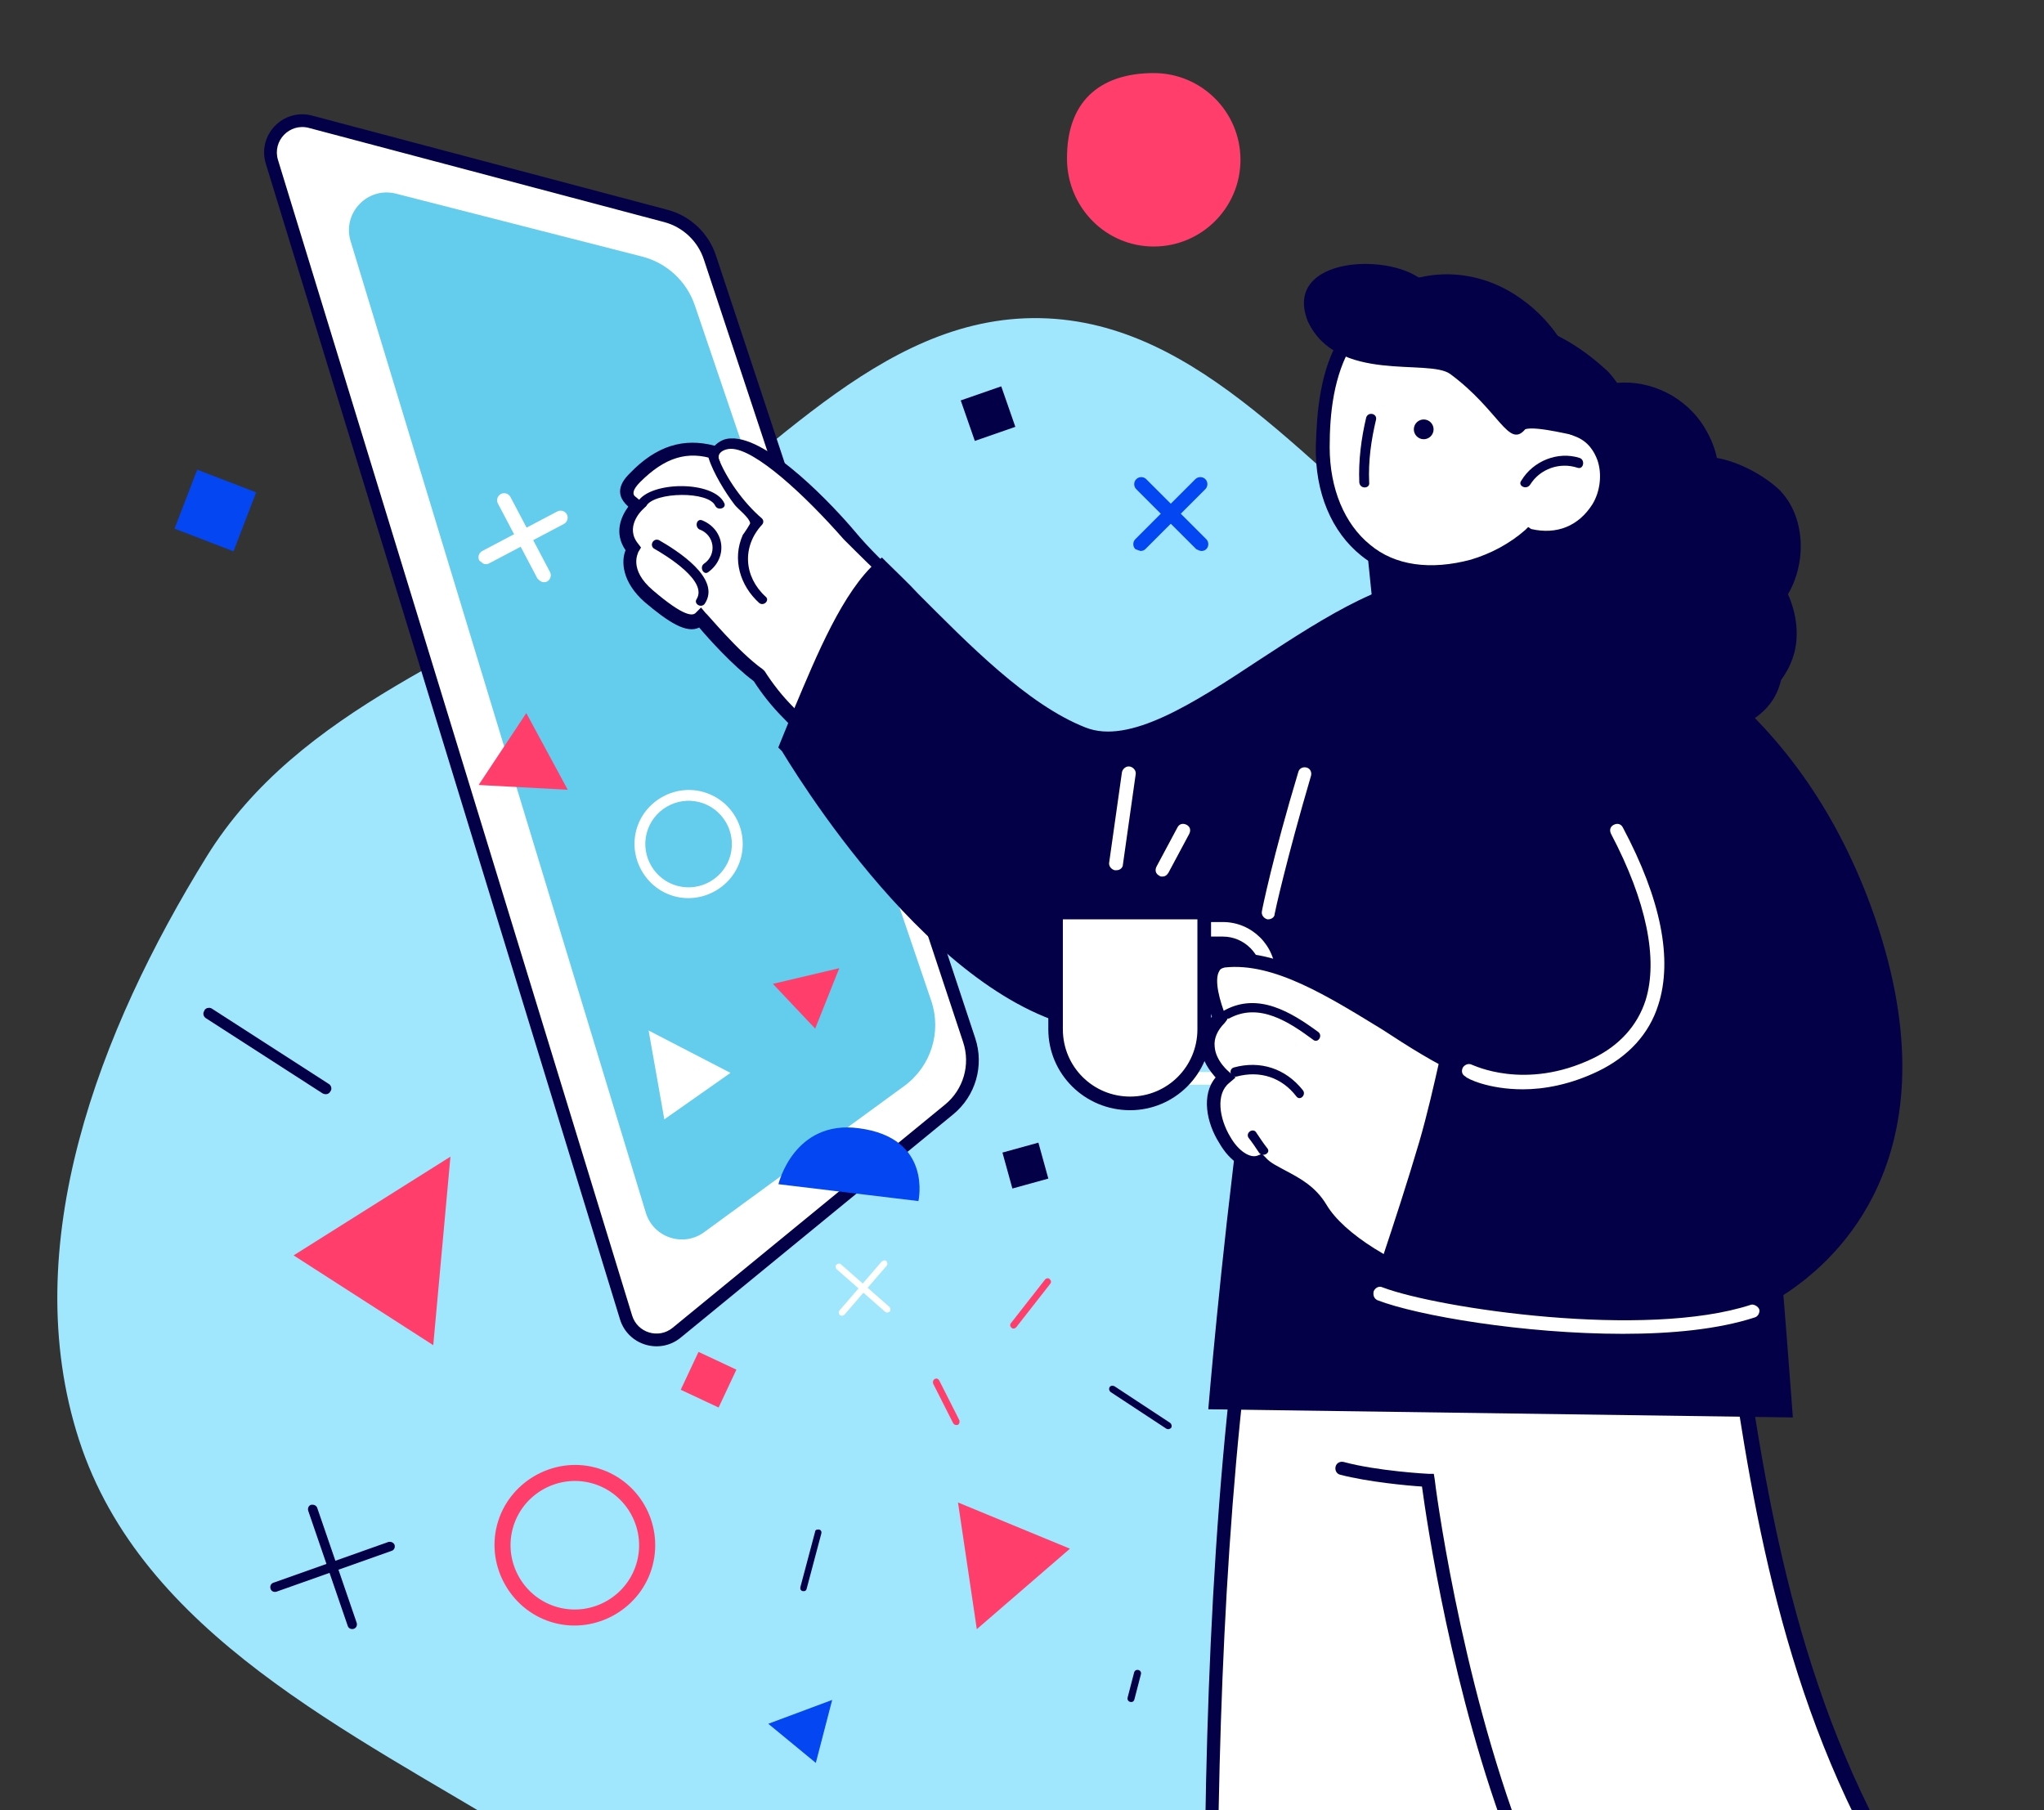
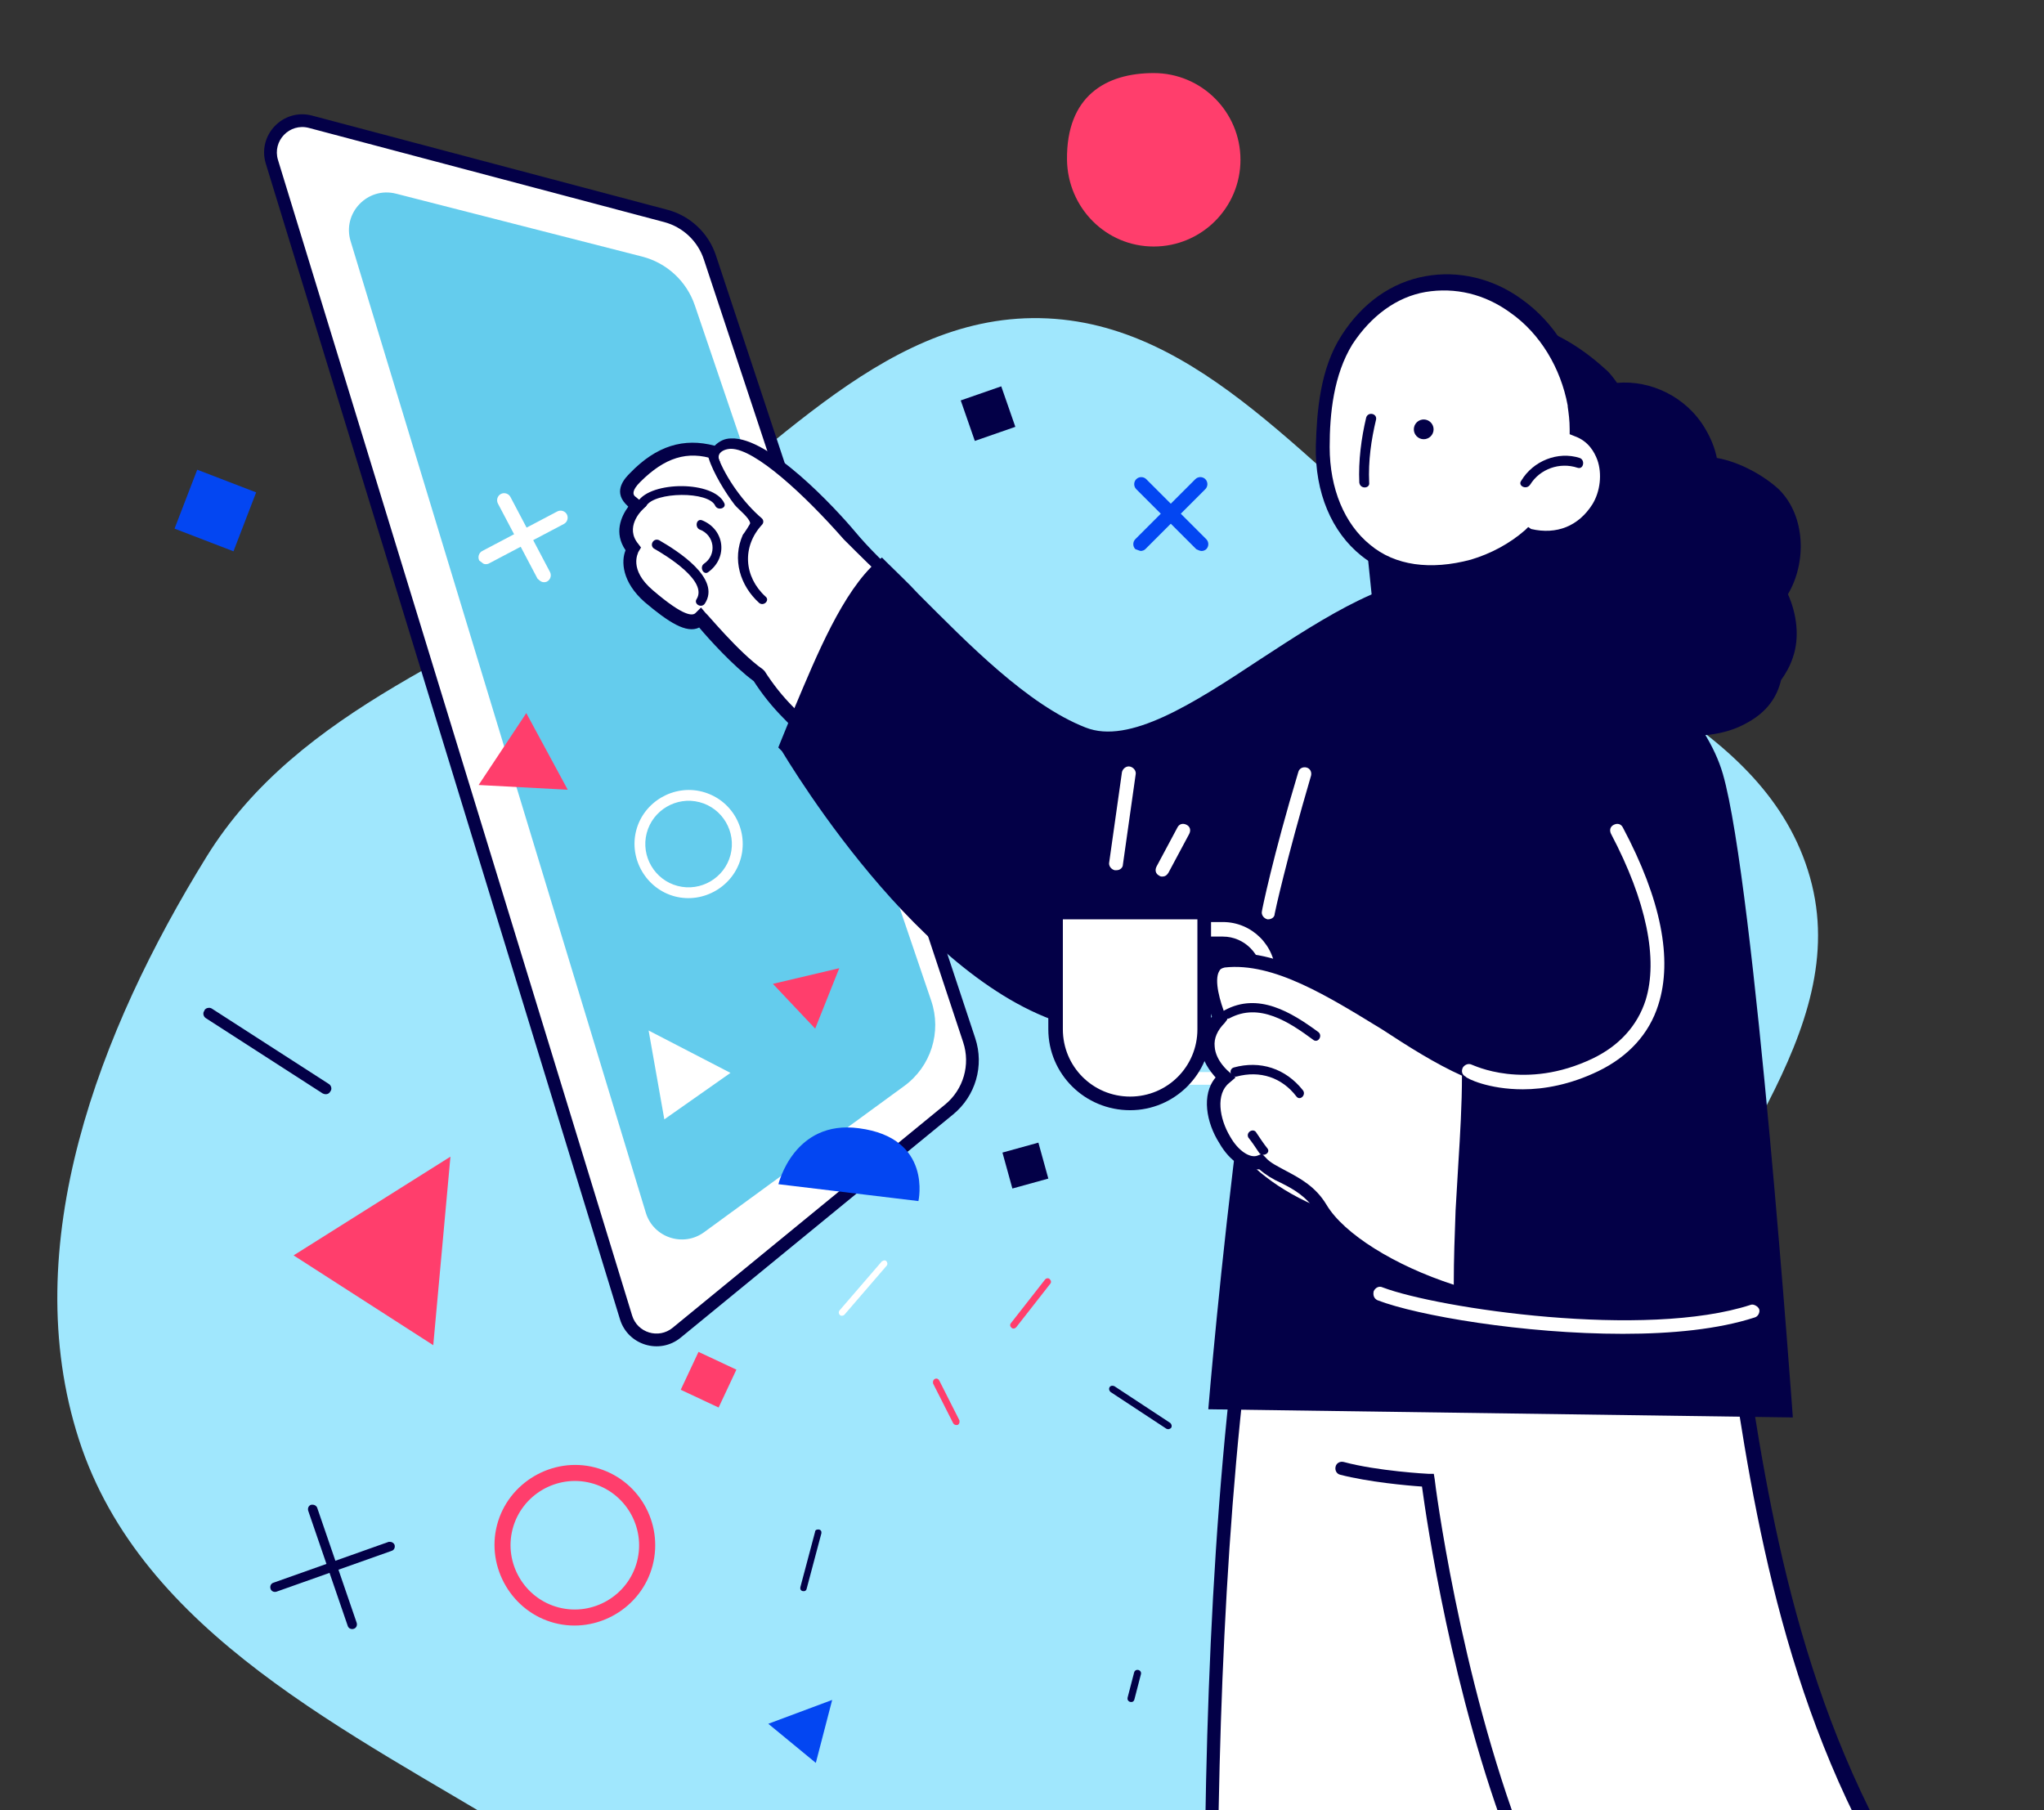
<svg xmlns="http://www.w3.org/2000/svg" width="271" height="240" viewBox="0 0 271 240" fill="none">
  <rect x="0" y="0" width="271" height="240" fill="#333333" stroke="none" />
  <g clip-path="url(#clip0)">
    <path fill-rule="evenodd" clip-rule="evenodd" d="M137.886 42.186C116.213 41.785 101.085 62.022 82.879 73.788C63.279 86.453 39.657 93.746 27.385 113.595C13.165 136.593 2.152 165.171 10.471 190.899C18.792 216.634 46.368 229.593 69.45 243.693C90.699 256.674 112.999 269.572 137.886 268.736C162.322 267.915 186.868 257.522 203.061 239.204C217.832 222.493 213.35 197.464 219.767 176.104C225.97 155.455 245.835 137.077 239.974 116.328C234.1 95.534 208.918 88.494 191.434 75.796C173.955 63.102 159.485 42.586 137.886 42.186Z" fill="#A0E7FD" />
    <path d="M36.05 21.459L83.004 174.684C83.883 177.553 87.392 178.613 89.713 176.711L125.838 147.11C128.54 144.896 129.599 141.246 128.5 137.93L94.118 34.133C93.222 31.429 91.023 29.359 88.269 28.63L41.166 16.145C37.966 15.297 35.081 18.295 36.05 21.459Z" fill="white" />
    <path fill-rule="evenodd" clip-rule="evenodd" d="M40.95 16.96C38.39 16.282 36.082 18.68 36.858 21.212L83.811 174.436C84.515 176.731 87.321 177.58 89.178 176.058L125.304 146.457C127.736 144.464 128.688 141.179 127.7 138.195L93.317 34.398C92.511 31.964 90.532 30.102 88.054 29.445L40.95 16.96ZM35.244 21.706C34.08 17.909 37.543 14.311 41.382 15.329L88.486 27.814C91.515 28.616 93.934 30.893 94.919 33.867L129.302 137.664C130.51 141.312 129.346 145.327 126.374 147.763L90.248 177.364C87.463 179.646 83.253 178.373 82.198 174.931L35.244 21.706Z" fill="#030047" />
    <path d="M46.485 31.978L85.622 160.799C86.622 164.093 90.576 165.414 93.356 163.382L119.898 143.989C123.428 141.409 124.873 136.836 123.466 132.696L92.123 40.49C91.036 37.291 88.406 34.857 85.132 34.02L52.508 25.68C48.732 24.715 45.352 28.249 46.485 31.978Z" fill="#64CCED" />
    <path d="M159.327 73.058C159.568 73.058 159.809 72.937 159.93 72.817C160.292 72.455 160.292 71.853 159.93 71.491L151.975 63.536C151.613 63.174 151.011 63.174 150.649 63.536C150.287 63.897 150.287 64.5 150.649 64.862L158.604 72.817C158.845 72.937 159.086 73.058 159.327 73.058Z" fill="#0346F2" />
    <path d="M71.88 77.162C72.11 77.233 72.376 77.189 72.527 77.11C72.979 76.872 73.158 76.296 72.919 75.844L67.673 65.891C67.434 65.439 66.859 65.261 66.406 65.499C65.954 65.738 65.776 66.314 66.014 66.766L71.26 76.718C71.455 76.904 71.65 77.091 71.88 77.162Z" fill="white" />
    <path d="M151.251 73.055C151.492 73.055 151.733 72.935 151.854 72.814L159.809 64.859C160.17 64.498 160.17 63.895 159.809 63.533C159.447 63.172 158.845 63.172 158.483 63.533L150.528 71.489C150.166 71.85 150.166 72.453 150.528 72.814C150.89 72.935 151.131 73.055 151.251 73.055Z" fill="#0346F2" />
    <path d="M64.166 74.771C64.396 74.842 64.662 74.799 64.813 74.719L74.765 69.473C75.217 69.234 75.395 68.659 75.157 68.206C74.918 67.754 74.343 67.576 73.89 67.814L63.938 73.06C63.486 73.299 63.308 73.875 63.546 74.327C63.856 74.549 64.05 74.736 64.166 74.771Z" fill="white" />
    <path d="M141.466 21.188C141.558 27.536 146.618 32.687 152.966 32.687C159.313 32.687 164.465 27.536 164.465 21.188C164.465 14.841 159.313 9.689 152.966 9.689C146.618 9.689 141.374 12.725 141.466 21.188Z" fill="#FF3E6C" />
    <path d="M69.778 94.554L75.272 104.715L63.456 104.087L69.778 94.554Z" fill="#FF3E6C" />
    <path d="M26.148 62.281L33.961 65.287L30.956 73.1L23.142 70.094L26.148 62.281Z" fill="#0346F2" />
    <path d="M164.062 181.92C164.062 181.92 178.405 175.894 190.218 174.327C189.494 163.961 189.253 157.091 189.253 157.091L227.341 159.622C231.439 183.126 233.127 217.236 250.484 247.249C258.318 260.869 271.818 271.717 285.92 283.89C278.085 294.618 265.55 308.72 257.595 319.447C255.305 315.711 221.315 297.752 203.958 251.588C204.44 288.591 205.766 326.438 205.766 326.438L162.616 323.666C162.616 323.666 156.71 245.441 164.062 181.92Z" fill="white" />
    <path d="M206.731 327.283V326.319C206.731 325.957 205.525 291.485 204.923 256.41C219.146 290.642 242.288 308.36 252.292 316.074C254.461 317.761 256.39 319.208 256.752 319.81L257.475 321.016L258.318 319.931C262.055 314.868 266.997 308.962 271.697 303.297C277.001 296.789 282.545 290.159 286.764 284.374L287.246 283.651L286.643 283.048C285.197 281.843 283.751 280.517 282.304 279.312C270.01 268.705 258.439 258.701 251.448 246.647C237.466 222.42 233.73 195.542 230.596 173.846C229.873 168.663 229.15 163.721 228.426 159.262L228.306 158.538L188.53 155.887V156.851C188.53 156.971 188.771 163.48 189.495 173.243C177.803 174.931 164.062 180.716 163.942 180.837L163.46 181.078L163.339 181.56C156.107 244.357 161.893 322.582 161.893 323.426V324.27L206.731 327.283ZM202.994 246.406L203.115 251.589C203.597 284.856 204.682 319.208 204.923 325.475L163.58 322.824C162.978 314.507 158.277 241.826 165.027 182.645C167.678 181.56 180.093 176.618 190.459 175.292L191.303 175.172L191.182 174.328C190.579 166.373 190.338 160.346 190.218 158.177L226.619 160.587C227.342 164.927 227.944 169.507 228.668 174.449C231.801 196.265 235.538 223.385 249.64 247.853C256.752 260.147 268.443 270.272 280.858 280.999C282.063 282.084 283.269 283.169 284.594 284.133C280.496 289.677 275.193 296.065 270.131 302.213C265.671 307.637 261.091 313.181 257.354 318.002C256.51 317.279 255.185 316.194 253.256 314.748C242.89 306.793 218.422 287.99 204.561 251.228L202.994 246.406Z" fill="#030047" />
    <path d="M201.187 245.683C201.307 245.683 201.428 245.683 201.548 245.563C202.03 245.442 202.271 244.84 202.03 244.357C193.473 222.059 190.218 196.386 190.218 196.145L190.098 195.421H189.375C189.254 195.421 182.625 195.06 178.165 193.854C177.683 193.734 177.201 193.975 177.08 194.457C176.96 194.939 177.201 195.421 177.683 195.542C181.419 196.506 186.602 196.988 188.531 197.109C189.134 201.569 192.508 224.711 200.343 244.96C200.464 245.442 200.825 245.683 201.187 245.683Z" fill="#030047" />
    <path d="M84.51 66.936L83.666 65.972C82.822 65.008 83.304 64.044 84.269 63.2C87.644 59.705 91.019 58.62 95.117 59.946C97.889 55.847 107.049 64.285 112.714 70.914C114.402 72.963 116.933 75.374 119.705 77.905C116.933 84.775 114.643 91.887 111.991 98.757C111.629 99.842 111.147 100.926 110.665 101.891C108.737 99.118 106.688 96.587 104.518 94.418C102.831 92.73 101.625 91.043 100.54 89.476C97.166 87.065 92.826 81.762 92.826 81.762C91.742 82.847 89.934 82.124 85.956 78.869C81.979 75.615 83.787 72.601 83.787 72.601C81.617 69.588 84.51 66.936 84.51 66.936Z" fill="white" />
    <path d="M110.904 103.697L111.506 102.251C111.988 101.166 112.35 100.081 112.832 99.117C114.158 95.742 115.363 92.247 116.568 88.993C117.774 85.497 119.1 81.881 120.546 78.386L120.787 77.783L120.305 77.421C117.533 75.011 115.122 72.6 113.314 70.431C110.783 67.417 101.984 57.895 96.922 58.136C96.078 58.136 95.355 58.498 94.752 59.101C90.654 58.016 87.038 59.101 83.543 62.717C82.94 63.319 81.253 65.007 82.94 66.815L83.302 67.176C82.337 68.502 81.373 70.672 82.94 72.962C82.337 74.408 82.458 77.18 85.471 79.832C88.605 82.484 91.016 84.051 92.703 83.207C93.909 84.653 97.163 88.269 99.935 90.318C101.02 92.006 102.346 93.693 103.913 95.26C105.841 97.189 107.649 99.479 109.939 102.613L110.904 103.697ZM118.738 78.145C117.412 81.519 116.207 84.894 115.002 88.269C113.796 91.644 112.591 95.019 111.265 98.394C111.024 98.997 110.783 99.479 110.542 100.081C108.613 97.43 106.926 95.501 105.238 93.814C103.672 92.247 102.466 90.68 101.381 88.993L101.261 88.872L101.14 88.751C97.886 86.461 93.667 81.278 93.547 81.278L92.944 80.555L92.221 81.278C91.859 81.64 90.775 81.881 86.556 78.265C83.302 75.493 84.627 73.323 84.627 73.203L84.989 72.6L84.627 72.118C82.82 69.948 84.989 67.779 85.11 67.658L85.712 67.056L84.155 65.781C83.914 65.54 83.784 65.007 84.869 63.922C88.123 60.667 91.136 59.703 94.752 60.909L95.497 61.308C95.497 61.308 95.114 60.725 95.355 60.243C95.596 59.761 96.313 59.511 96.922 59.511C100.091 59.511 106.685 65.609 111.868 71.515C113.796 73.444 116.086 75.734 118.738 78.145Z" fill="#030047" />
    <path d="M117.049 75.25C123.678 81.638 133.923 93.45 143.686 97.307C155.86 102.129 177.315 75.853 192.502 77.42L188.645 103.816C188.645 103.816 175.869 130.213 152.244 135.395C128.62 140.578 104.514 99.236 104.393 99.115C107.406 92.124 111.504 80.071 117.049 75.25Z" fill="#030047" />
    <path d="M148.028 136.843C149.475 136.843 150.921 136.722 152.367 136.361C176.112 131.057 189.25 104.54 189.371 104.299L189.491 104.058L193.469 76.698L192.504 76.577C184.79 75.854 175.751 81.76 167.072 87.425C158.153 93.331 149.716 98.755 143.93 96.465C136.216 93.451 128.261 85.255 121.752 78.747C120.306 77.18 118.859 75.854 117.534 74.528L116.931 73.925L116.328 74.407C111.748 78.385 108.253 86.943 105.36 93.813C104.637 95.501 104.034 97.067 103.431 98.514L103.19 99.117L103.672 99.599C107.771 106.348 127.417 136.843 148.028 136.843ZM187.683 103.576C186.719 105.505 174.063 129.611 152.006 134.553C131.274 139.133 109.699 106.107 105.36 98.996C105.963 97.67 106.565 96.224 107.168 94.657C109.82 88.269 112.953 80.314 117.051 76.457C118.136 77.541 119.342 78.747 120.547 79.952C127.056 86.581 135.252 94.898 143.327 98.032C150.077 100.683 158.876 94.898 168.157 88.751C176.112 83.568 184.308 78.144 191.179 78.144C191.299 78.144 191.299 78.144 191.42 78.144L187.683 103.576Z" fill="#030047" />
    <path d="M95.167 60.529C96.252 63.422 98.609 66.693 101.02 68.742C101.261 68.984 101.261 69.345 101.02 69.586C98.368 72.479 98.609 76.457 101.502 79.108C102.104 79.59 101.261 80.434 100.658 79.952C98.127 77.662 97.042 74.166 98.488 70.912C98.609 70.791 99.573 69.345 99.453 69.345C99.332 68.622 97.886 67.537 97.404 66.934C96.198 65.368 94.564 62.699 93.962 60.77C93.721 60.047 94.805 59.806 95.167 60.529Z" fill="#030047" />
    <path d="M93.067 68.983C96.081 70.188 96.563 73.925 93.911 75.853C93.308 76.335 92.706 75.251 93.308 74.768C95.116 73.563 94.755 70.911 92.706 70.188C92.103 69.827 92.344 68.742 93.067 68.983Z" fill="#030047" />
    <path d="M84.57 66.502C86.315 63.765 94.614 63.727 96.016 66.691C96.378 67.373 95.2 67.763 94.838 67.082C93.99 65.081 86.779 65.203 85.688 67.081C85.22 67.606 84.199 67.168 84.57 66.502Z" fill="#030047" />
    <path d="M87.399 71.635C89.689 72.961 95.715 76.697 93.425 80.072C92.943 80.675 91.979 80.072 92.34 79.47C93.907 77.059 88.363 73.684 86.675 72.72C86.073 72.238 86.675 71.273 87.399 71.635Z" fill="#030047" />
    <path d="M202.986 74.889L205.035 80.072L182.255 82.724L181.17 72.117L202.986 74.889Z" fill="#030047" />
    <path d="M185.149 80.794C197.926 70.911 224.202 88.026 228.42 102.611C232.639 117.195 237.701 187.947 237.701 187.947L160.199 186.862C160.199 186.862 166.467 110.445 175.507 97.548C184.426 84.531 180.81 84.049 185.149 80.794Z" fill="#030047" />
    <path d="M168.156 121.897C168.517 121.897 169 121.656 169 121.174C169 121.053 170.566 113.942 173.821 102.853C173.941 102.371 173.7 101.889 173.218 101.768C172.736 101.647 172.254 101.889 172.133 102.371C168.758 113.58 167.312 120.692 167.312 120.812C167.192 121.294 167.553 121.776 168.035 121.897H168.156Z" fill="white" />
    <path d="M155.865 143.833H162.132C165.989 143.833 169.123 140.699 169.123 136.842V129.249C169.123 125.392 165.989 122.258 162.132 122.258H155.865C155.382 122.258 154.9 122.619 154.9 123.222C154.9 123.825 155.262 124.186 155.865 124.186H162.132C165.025 124.186 167.315 126.597 167.315 129.369V136.963C167.315 139.855 164.904 142.146 162.132 142.146H155.865C155.382 142.146 154.9 142.507 154.9 143.11C154.9 143.712 155.382 143.833 155.865 143.833Z" fill="white" />
    <path d="M149.837 146.364C155.261 146.364 159.721 141.904 159.721 136.48V121.052H139.953V136.48C139.953 141.904 144.293 146.364 149.837 146.364Z" fill="white" />
    <path d="M149.837 147.209C155.743 147.209 160.564 142.388 160.564 136.482V120.089H138.989V136.482C138.989 142.388 143.811 147.209 149.837 147.209ZM158.756 121.897V136.482C158.756 141.424 154.779 145.401 149.837 145.401C144.895 145.401 140.918 141.424 140.918 136.482V121.897H158.756Z" fill="#030047" />
    <path d="M148.031 115.388C148.514 115.388 148.875 115.026 148.875 114.665L150.563 102.732C150.683 102.25 150.322 101.768 149.839 101.647C149.357 101.527 148.875 101.888 148.755 102.371L147.067 114.303C146.947 114.785 147.308 115.268 147.79 115.388C148.031 115.388 148.031 115.388 148.031 115.388Z" fill="white" />
    <path d="M154.058 116.231C154.42 116.231 154.661 116.11 154.902 115.748L157.674 110.566C157.915 110.083 157.795 109.601 157.313 109.36C156.831 109.119 156.349 109.24 156.107 109.722L153.335 114.905C153.094 115.387 153.215 115.869 153.697 116.11C153.697 116.11 153.817 116.231 154.058 116.231Z" fill="white" />
-     <path d="M161.771 135.037C161.771 135.037 158.758 127.925 162.374 127.443C172.74 126.238 184.311 137.568 194.797 142.028C194.797 148.175 194.315 154.322 194.074 160.469C193.953 164.205 193.833 167.821 193.833 171.558C185.034 168.906 177.802 164.326 175.271 160.228C173.101 156.491 169.124 156.25 167.316 154.081C163.7 155.648 158.517 146.246 162.615 142.871C162.494 142.871 157.794 139.255 161.771 135.037Z" fill="white" />
+     <path d="M161.771 135.037C161.771 135.037 158.758 127.925 162.374 127.443C172.74 126.238 184.311 137.568 194.797 142.028C194.797 148.175 194.315 154.322 194.074 160.469C193.953 164.205 193.833 167.821 193.833 171.558C185.034 168.906 177.802 164.326 175.271 160.228C163.7 155.648 158.517 146.246 162.615 142.871C162.494 142.871 157.794 139.255 161.771 135.037Z" fill="white" />
    <path d="M194.554 172.761V170.23C194.554 167.096 194.674 163.722 194.795 160.467C194.915 158.418 195.036 156.369 195.157 154.441C195.398 150.342 195.639 146.244 195.639 142.026V141.423L195.036 141.182C191.541 139.615 187.925 137.446 184.188 135.035C176.836 130.455 169.363 125.633 162.131 126.477C161.167 126.598 160.443 127.08 160.082 127.803C158.997 129.732 160.082 133.347 160.684 134.794C159.6 136.12 159.118 137.446 159.238 138.892C159.359 140.7 160.443 142.026 161.167 142.87C159.238 145.16 159.961 148.896 161.649 151.548C163.095 154.079 165.144 155.284 166.952 155.043C167.796 155.766 168.76 156.369 169.845 156.851C171.532 157.695 173.22 158.659 174.425 160.588C177.077 165.047 184.55 169.628 193.469 172.4L194.554 172.761ZM193.831 142.628C193.831 146.485 193.59 150.463 193.349 154.32C193.228 156.369 193.108 158.418 192.987 160.467C192.866 163.722 192.746 166.976 192.746 170.23V170.351C184.911 167.82 178.162 163.601 175.871 159.744C174.425 157.333 172.376 156.249 170.568 155.284C169.483 154.682 168.398 154.2 167.796 153.476L167.314 152.994L166.711 153.235C165.747 153.597 164.18 152.633 163.095 150.704C161.649 148.293 161.167 145.039 162.974 143.593L163.818 142.87L162.974 142.146C162.974 142.146 161.167 140.7 161.046 138.771C160.925 137.687 161.408 136.602 162.372 135.638L162.733 135.155L162.492 134.673C161.769 132.865 160.925 129.973 161.649 128.767C161.769 128.526 161.89 128.406 162.372 128.285C168.881 127.562 176.113 132.142 183.224 136.481C186.719 138.771 190.335 141.062 193.831 142.628Z" fill="#030047" />
-     <path d="M188.165 151.428C189.25 147.692 190.093 143.956 190.937 140.219C196.12 143.112 201.182 144.92 205.763 143.353C218.418 139.014 223.119 115.872 208.535 104.421C193.95 92.971 192.625 77.422 192.625 77.422C215.646 78.386 237.824 92.247 248.069 120.211C259.64 152.031 244.574 168.182 232.641 173.847C218.901 180.236 193.709 173.004 183.223 166.977C184.911 161.915 186.598 156.732 188.165 151.428Z" fill="#030047" />
    <path d="M162.373 133.95C166.832 131.539 171.172 134.191 174.787 136.843C175.39 137.325 174.787 138.289 174.185 137.928C170.93 135.517 166.953 132.865 162.975 135.035C162.252 135.276 161.649 134.312 162.373 133.95Z" fill="#030047" />
    <path d="M163.576 141.544C167.072 140.579 170.447 141.664 172.737 144.557C173.219 145.16 172.375 146.003 171.893 145.401C169.965 142.87 167.072 141.905 163.938 142.749C163.094 142.87 162.853 141.785 163.576 141.544Z" fill="#030047" />
    <path d="M166.591 150.221C167.073 150.945 167.555 151.668 168.037 152.271C168.52 152.873 167.435 153.476 166.953 152.873C166.471 152.15 165.988 151.427 165.506 150.824C165.145 150.101 166.229 149.498 166.591 150.221Z" fill="#030047" />
    <path d="M201.907 144.438C204.679 144.438 208.174 143.835 211.911 142.027C215.888 140.099 218.661 137.086 219.866 133.229C221.795 127.202 220.228 119.247 215.165 109.725C214.924 109.243 214.442 109.122 213.96 109.363C213.478 109.604 213.357 110.086 213.598 110.569C218.299 119.488 219.866 127.202 218.179 132.626C217.094 136.001 214.683 138.653 211.188 140.34C202.148 144.679 195.278 141.184 195.157 141.184C194.675 140.943 194.193 141.184 193.952 141.545C193.711 142.027 193.831 142.51 194.313 142.751C194.434 142.992 197.327 144.438 201.907 144.438Z" fill="white" />
    <path d="M215.161 176.859C221.67 176.859 227.817 176.257 232.638 174.69C233.12 174.569 233.361 173.967 233.241 173.605C233.12 173.243 232.518 172.882 232.156 173.002C218.174 177.583 190.693 173.484 183.341 170.712C182.858 170.471 182.376 170.712 182.135 171.194C182.015 171.677 182.135 172.159 182.617 172.4C187.921 174.449 202.023 176.859 215.161 176.859Z" fill="white" />
    <path d="M212.826 48.934C213.481 49.458 214.005 50.244 214.398 50.767C218.85 50.375 223.564 52.601 226.052 56.791C226.838 58.101 227.361 59.41 227.623 60.72C230.635 61.243 233.909 63.077 235.873 64.91C239.409 68.445 239.54 74.6 237.052 78.79C238.23 81.409 238.623 84.552 237.706 87.171C237.314 88.35 236.79 89.266 236.135 90.183C235.611 92.409 234.302 94.373 231.683 95.814C225.528 99.349 216.493 96.861 210.6 93.849C207.196 92.147 204.053 89.659 201.696 86.647C200.386 86.778 199.077 86.385 197.767 85.731C190.958 83.766 184.149 76.695 188.994 70.279C189.125 68.707 189.518 67.398 190.565 66.35C191.613 64.517 192.791 63.6 194.101 63.339C192.398 63.469 190.565 62.946 188.994 62.16C187.291 59.672 185.589 57.184 184.28 54.565C183.232 52.601 181.792 51.684 180.089 51.291C184.149 43.827 199.077 36.363 212.826 48.934Z" fill="#030047" />
    <path d="M178.521 45.001C180.878 41.203 184.544 38.322 188.866 37.537C198.163 35.965 207.067 43.037 208.77 53.382C208.77 53.382 208.77 53.382 208.77 53.513C208.901 54.56 209.032 55.608 209.032 56.655C213.222 58.227 214.008 63.727 211.912 67.131C209.948 70.143 206.675 71.845 202.746 70.798C200.52 72.762 198.032 74.202 195.151 74.857C182.187 78.131 174.985 69.881 175.247 59.012C175.509 54.298 175.902 49.191 178.521 45.001Z" fill="white" />
    <path d="M189.911 76.823C191.744 76.823 193.577 76.562 195.672 76.038C198.422 75.383 201.041 73.943 203.267 72.109C207.196 72.895 210.731 71.324 212.958 67.788C214.267 65.562 214.66 62.681 213.874 60.193C213.219 58.36 212.041 56.919 210.339 56.134C210.339 55.217 210.208 54.3 210.077 53.384V53.253C209.16 47.753 206.148 42.777 201.696 39.634C197.899 36.885 193.315 35.837 188.994 36.623C184.542 37.408 180.613 40.158 177.864 44.479C174.983 48.932 174.59 54.693 174.459 59.146C174.328 65.3 176.554 70.538 180.482 73.681C183.101 75.776 186.244 76.823 189.911 76.823ZM202.613 69.883L202.22 70.276C200.125 72.109 197.637 73.419 195.018 74.205C189.649 75.645 184.935 74.99 181.661 72.24C178.256 69.49 176.292 64.776 176.292 59.277C176.292 54.824 176.816 49.717 179.304 45.658C181.792 41.86 185.197 39.372 188.994 38.718C192.923 38.063 196.851 38.98 200.256 41.468C204.184 44.218 206.934 48.801 207.851 53.777V53.908C207.982 54.824 208.112 55.741 208.112 56.919V57.574L208.767 57.836C210.601 58.491 211.386 59.931 211.779 60.979C212.434 62.812 212.172 65.169 211.124 66.871C209.291 69.752 206.41 70.931 203.006 70.145L202.613 69.883Z" fill="#030047" />
    <path d="M187.653 57.629C187.267 57.018 187.449 56.209 188.06 55.823C188.671 55.436 189.48 55.618 189.867 56.23C190.253 56.841 190.071 57.65 189.46 58.036C188.848 58.423 188.04 58.24 187.653 57.629Z" fill="#030047" />
    <path d="M180.221 63.992C180.09 61.112 180.483 58.1 181.137 55.35C181.399 54.564 182.578 54.826 182.447 55.612C181.792 58.362 181.399 61.112 181.53 63.992C181.661 64.778 180.352 64.909 180.221 63.992Z" fill="#030047" />
    <path d="M201.7 63.73C203.271 61.111 206.545 59.801 209.426 60.718C210.212 60.98 209.95 62.289 209.164 62.027C206.807 61.242 204.188 62.158 202.879 64.254C202.355 65.039 201.176 64.384 201.7 63.73Z" fill="#030047" />
-     <path d="M202.221 56.92C199.995 59.539 198.817 54.432 192.269 49.587C189.388 47.492 177.341 50.896 173.413 42.647C169.877 33.873 184.936 33.349 188.995 37.539C198.293 35.968 210.602 43.563 209.423 57.837C209.423 57.967 203.662 56.396 202.221 56.92Z" fill="#030047" />
    <path d="M103.207 157.018L121.767 159.257C121.767 159.257 123.681 150.873 113.888 149.603C105.247 148.429 103.207 157.018 103.207 157.018Z" fill="#0346F2" />
-     <path d="M129.508 216.019L141.858 205.35L127.015 199.222L129.508 216.019Z" fill="#FF3E6C" />
    <path d="M101.864 228.565L108.164 233.752L110.332 225.404L101.864 228.565Z" fill="#0346F2" />
    <path d="M102.476 130.455L108.079 136.39L111.272 128.378L102.476 130.455Z" fill="#FF3E6C" />
    <path d="M78.889 194.579C73.251 193.115 67.362 196.576 65.898 202.214C64.434 207.852 67.897 213.741 73.535 215.204C79.174 216.668 85.063 213.207 86.527 207.569C87.99 201.931 84.665 196.078 78.889 194.579ZM74.07 213.142C69.532 211.964 66.783 207.287 67.961 202.749C69.139 198.212 73.816 195.463 78.354 196.641C82.892 197.819 85.642 202.496 84.464 207.034C83.286 211.571 78.609 214.32 74.07 213.142Z" fill="#FF3E6C" />
    <path d="M93.099 104.973C89.302 103.987 85.335 106.318 84.35 110.115C83.364 113.912 85.696 117.878 89.493 118.863C93.29 119.849 97.256 117.518 98.242 113.721C99.227 109.925 96.989 105.983 93.099 104.973ZM89.853 117.474C86.797 116.681 84.946 113.531 85.739 110.476C86.532 107.42 89.682 105.569 92.738 106.362C95.794 107.156 97.646 110.305 96.853 113.361C96.059 116.417 92.91 118.268 89.853 117.474Z" fill="white" />
    <path d="M134.225 157.592L132.908 152.826L137.674 151.509L138.991 156.275L134.225 157.592Z" fill="#030047" />
    <path d="M117.368 167.133C117.198 167.089 117.056 167.172 116.914 167.256L111.315 173.749C111.144 173.946 111.198 174.201 111.338 174.357C111.534 174.529 111.789 174.475 111.946 174.335L117.545 167.841C117.716 167.645 117.662 167.39 117.522 167.233C117.48 167.162 117.424 167.147 117.368 167.133Z" fill="white" />
-     <path d="M111.352 167.557C111.183 167.513 111.041 167.597 110.899 167.68C110.727 167.876 110.781 168.131 110.921 168.288L117.345 173.929C117.541 174.101 117.796 174.046 117.953 173.907C118.11 173.767 118.07 173.455 117.93 173.299L111.507 167.657C111.465 167.586 111.409 167.572 111.352 167.557Z" fill="white" />
    <path d="M150.934 221.429C150.709 221.371 150.439 221.481 150.366 221.763L149.502 225.091C149.443 225.317 149.554 225.586 149.836 225.66C150.118 225.733 150.331 225.608 150.404 225.326L151.268 221.998C151.342 221.716 151.16 221.488 150.934 221.429Z" fill="#030047" />
    <path d="M134.617 56.596L129.246 58.464L127.377 53.094L132.748 51.226L134.617 56.596Z" fill="#030047" />
    <path d="M97.633 181.608L95.277 186.63L90.255 184.276L92.61 179.253L97.633 181.608Z" fill="#FF3E6C" />
    <path d="M85.995 136.641L88.079 148.421L96.848 142.26L85.995 136.641Z" fill="white" />
    <path d="M59.721 153.367L38.926 166.458L57.443 178.366L59.721 153.367Z" fill="#FF3E6C" />
    <path d="M51.698 204.441C51.612 204.443 51.526 204.446 51.526 204.446L36.268 209.857C35.926 209.954 35.765 210.304 35.863 210.646C35.96 210.988 36.31 211.149 36.652 211.051L51.91 205.641C52.251 205.543 52.412 205.193 52.315 204.852C52.22 204.596 51.956 204.432 51.698 204.441Z" fill="#030047" />
    <path d="M41.439 199.516C41.352 199.519 41.352 199.519 41.266 199.521C40.925 199.619 40.764 199.969 40.861 200.311L46.099 215.572C46.197 215.913 46.547 216.075 46.888 215.977C47.23 215.88 47.391 215.53 47.294 215.188L42.056 199.927C41.961 199.671 41.697 199.507 41.439 199.516Z" fill="#030047" />
    <path d="M82.951 168.192C82.838 168.162 82.711 168.189 82.64 168.231C82.427 168.357 82.354 168.639 82.479 168.852L84.471 172.078C84.596 172.291 84.878 172.365 85.092 172.239C85.305 172.114 85.378 171.832 85.253 171.619L83.26 168.392C83.106 168.292 83.064 168.221 82.951 168.192Z" fill="white" />
    <path d="M27.277 133.768C27.198 133.826 27.118 133.884 27.097 134.021C26.837 134.333 26.968 134.846 27.359 135.047L42.774 144.979C43.164 145.18 43.598 145.107 43.8 144.716C44.059 144.405 43.928 143.892 43.537 143.69L28.123 133.759C27.869 133.578 27.515 133.594 27.277 133.768Z" fill="#030047" />
    <path d="M108.327 202.814C108.16 202.864 108.064 202.953 108.059 203.137L106.111 210.469C106.066 210.725 106.188 210.932 106.445 210.977C106.702 211.022 106.908 210.9 106.953 210.643L108.901 203.311C108.946 203.055 108.824 202.848 108.567 202.803C108.511 202.82 108.383 202.797 108.327 202.814Z" fill="#030047" />
    <path d="M139.008 169.504C138.839 169.46 138.641 169.529 138.54 169.683L134.036 175.438C133.865 175.634 133.919 175.889 134.115 176.06C134.312 176.232 134.567 176.178 134.738 175.981L139.242 170.227C139.414 170.03 139.359 169.776 139.163 169.604C139.121 169.533 139.065 169.518 139.008 169.504Z" fill="#FF3E6C" />
    <path d="M124.242 182.805C124.129 182.776 124.001 182.803 123.93 182.845C123.717 182.97 123.659 183.196 123.713 183.451L126.379 188.719C126.504 188.932 126.73 188.99 126.985 188.936C127.198 188.811 127.257 188.585 127.202 188.33L124.536 183.062C124.453 182.92 124.355 182.835 124.242 182.805Z" fill="#FF3E6C" />
    <path d="M147.575 183.755C147.406 183.711 147.207 183.78 147.107 183.935C146.992 184.146 147.046 184.401 147.242 184.572L154.648 189.445C154.859 189.56 155.114 189.506 155.286 189.309C155.401 189.098 155.346 188.843 155.15 188.672L147.744 183.799C147.688 183.785 147.631 183.77 147.575 183.755Z" fill="#030047" />
  </g>
  <defs>
    <clipPath id="clip0">
      <rect width="270" height="240" fill="white" transform="translate(0.705)" />
    </clipPath>
  </defs>
</svg>